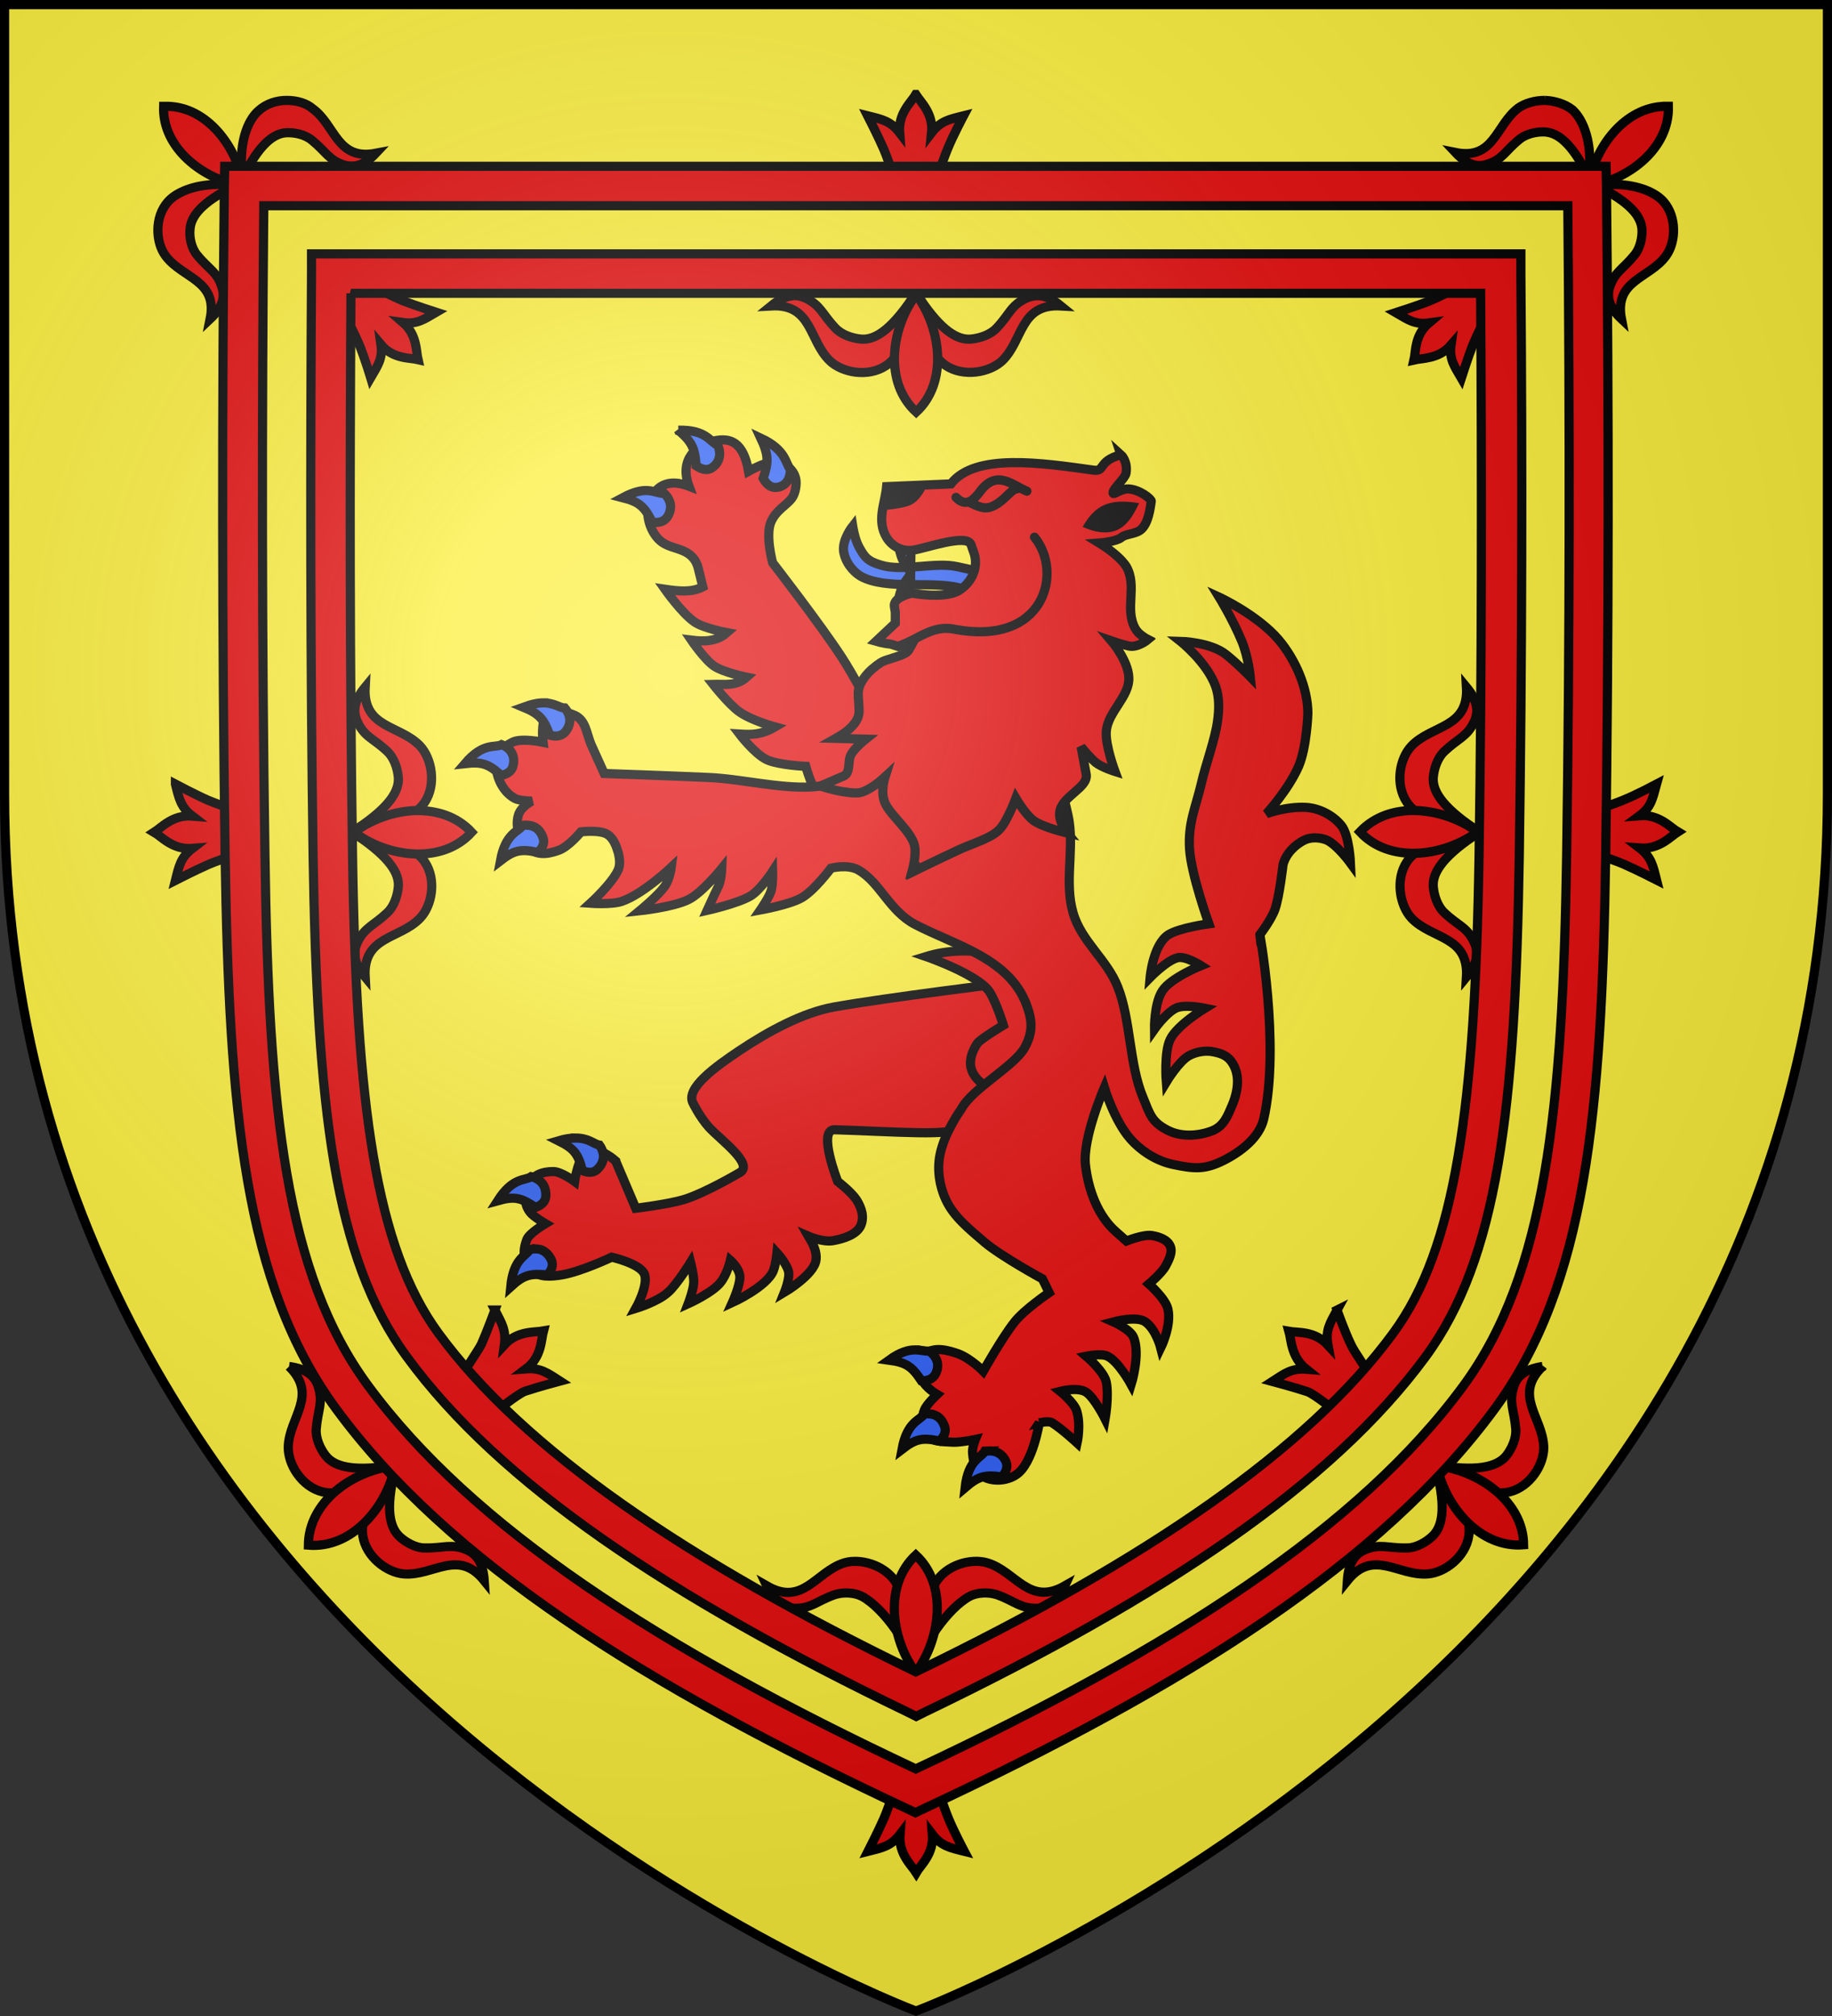
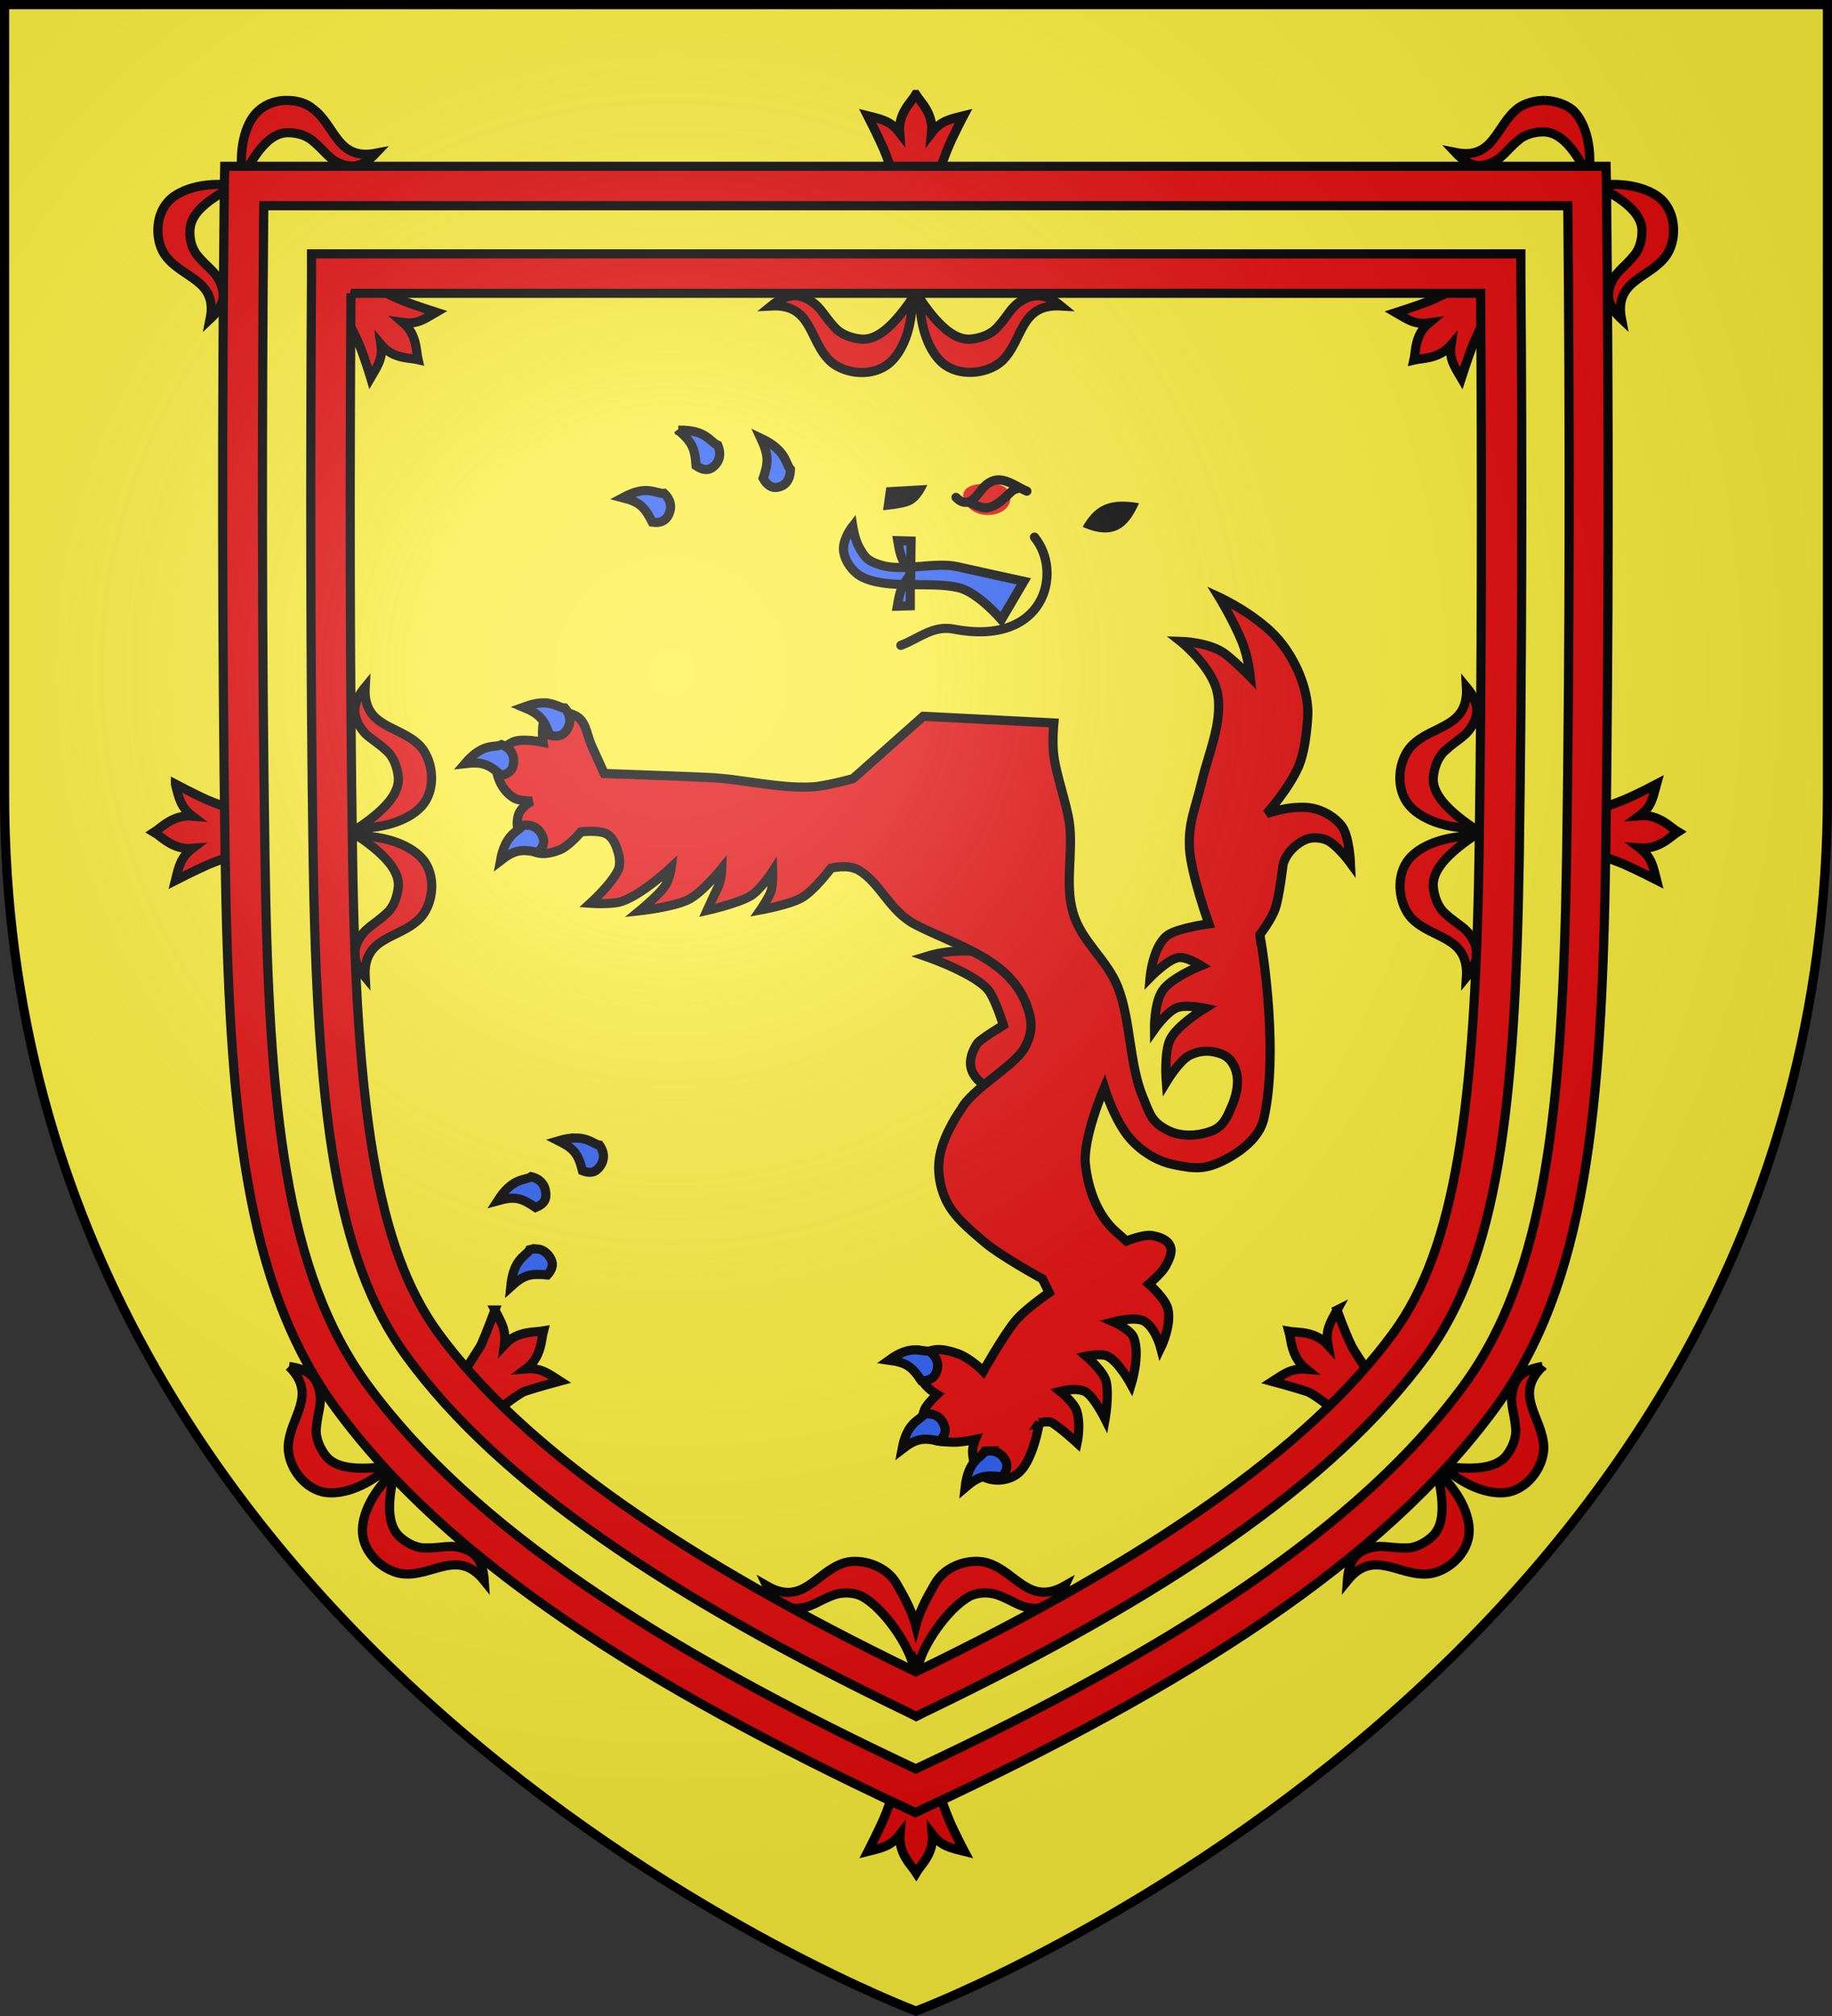
<svg xmlns="http://www.w3.org/2000/svg" xmlns:ns1="http://sodipodi.sourceforge.net/DTD/sodipodi-0.dtd" xmlns:ns2="http://www.inkscape.org/namespaces/inkscape" xmlns:xlink="http://www.w3.org/1999/xlink" width="600" height="660" viewBox="-300 -300 600 660" version="1.1" id="svg25" ns1:docname="blason-chartreuse-de-perth-(écosse).svg" ns2:version="0.92.3 (2405546, 2018-03-11)">
  <rect x="-300" y="-300" width="600" height="660" fill="#333333" stroke="none" />
  <ns1:namedview pagecolor="#ffffff" bordercolor="#666666" borderopacity="1" objecttolerance="10" gridtolerance="10" guidetolerance="10" ns2:pageopacity="0" ns2:pageshadow="2" ns2:window-width="1858" ns2:window-height="1057" id="namedview27" showgrid="false" ns2:zoom="1.430303" ns2:cx="364.17569" ns2:cy="402.16306" ns2:window-x="-8" ns2:window-y="-8" ns2:window-maximized="1" ns2:current-layer="layer3" />
  <defs id="defs13">
    <radialGradient id="Gradient1" gradientUnits="userSpaceOnUse" cx="-80" cy="-80" r="405">
      <stop style="stop-color:#fff;stop-opacity:0.31" offset="0" id="stop2" />
      <stop style="stop-color:#fff;stop-opacity:0.25" offset="0.19" id="stop4" />
      <stop style="stop-color:#6b6b6b;stop-opacity:0.125" offset="0.6" id="stop6" />
      <stop style="stop-color:#000;stop-opacity:0.125" offset="1" id="stop8" />
    </radialGradient>
    <clipPath id="shield_cut">
      <path id="shield" d="M-298.5,-298.5 h597 v258.5 C 298.5,246.2 0,358.39 0,358.39 0,358.39 -298.5,246.2 -298.5,-40z" />
    </clipPath>
  </defs>
  <g id="layer4" ns2:label="Fond écu" ns2:groupmode="layer" ns1:insensitive="true">
    <use xlink:href="#shield" id="use15" style="fill:#fcef3c" x="0" y="0" width="100%" height="100%" />
  </g>
  <g id="layer3" ns2:label="Meubles" ns2:groupmode="layer">
    <path id="path39862-0-2-4-44" class="st1" d="m -0.065,-269.07 c -1.421,2.454 -5.813,6.071 -5.297,12.529 -2.971,-3.875 -5.813,-4.392 -10.464,-5.554 0,0 3.359,6.587 5.167,10.721 1.033,2.325 2.455,6.587 2.455,6.587 H 7.945 c 0.775,-2.196 1.55,-4.392 2.455,-6.587 1.679,-4.133 5.167,-10.721 5.167,-10.721 -4.651,1.162 -7.493,1.679 -10.464,5.554 0.646,-6.329 -3.617,-10.075 -5.167,-12.529 z m -206.049,1.937 c -3.23,0 -6.588,1.033 -9.172,3.358 -3.746,3.229 -6.718,10.979 -5.297,22.087 5.555,-11.237 10.206,-14.595 14.339,-14.854 2.584,-0.129 6.072,0.517 8.397,2.454 4.78,3.875 5.426,6.458 10.593,8.137 3.1,0.904 6.459,0.258 10.335,-3.875 -12.789,2.454 -13.177,-9.171 -20.669,-14.595 -2.067,-1.808 -5.167,-2.712 -8.526,-2.712 z m 412.098,0 c -3.23,0 -6.459,0.904 -8.655,2.454 -7.493,5.554 -7.88,17.179 -20.67,14.595 3.876,4.133 7.234,4.908 10.335,3.875 5.167,-1.55 5.813,-4.262 10.593,-8.137 2.325,-1.937 5.813,-2.583 8.397,-2.454 4.134,0.258 8.785,3.487 14.339,14.854 1.421,-11.108 -1.679,-18.729 -5.297,-22.087 -2.454,-1.937 -5.813,-2.971 -9.043,-3.1 z m -434.835,27.512 c -7.88,0.129 -13.564,2.712 -16.148,5.683 -4.521,5.037 -4.005,13.433 -0.775,17.695 5.555,7.491 17.182,7.879 14.598,20.666 4.134,-3.875 4.909,-7.233 3.876,-10.333 -1.55,-5.167 -4.263,-5.812 -8.139,-10.591 -1.938,-2.325 -2.584,-5.812 -2.325,-8.396 0.258,-4.133 3.488,-8.783 14.856,-14.337 -2.067,-0.387 -4.134,-0.387 -5.942,-0.387 z m 457.571,0 c -1.809,0 -3.746,0.129 -5.813,0.387 11.239,5.554 14.598,10.204 14.856,14.337 0.129,2.583 -0.517,6.071 -2.454,8.396 -3.876,4.779 -6.459,5.425 -8.139,10.591 -0.904,3.1 -0.258,6.458 3.876,10.333 -2.454,-12.787 9.172,-13.175 14.598,-20.666 3.23,-4.392 3.617,-12.658 -0.775,-17.695 -2.584,-2.971 -8.139,-5.554 -16.148,-5.683 z m -414.165,34.745 0.258,11.625 c 1.033,2.067 1.938,4.004 2.842,6.071 1.679,4.004 3.746,10.85 3.746,10.85 2.325,-4.004 4.005,-6.2 3.359,-10.85 4.005,4.779 9.43,4.262 12.143,4.908 -0.646,-2.712 -0.258,-8.137 -4.909,-12.141 4.651,0.646 6.847,-1.033 10.851,-3.358 0,0 -6.847,-2.196 -10.851,-3.746 -2.196,-0.904 -6.072,-2.842 -6.072,-2.842 0,0 -11.368,-0.517 -11.368,-0.517 z m 370.759,0 -11.239,0.646 c 0,0 -3.876,1.937 -6.072,2.842 -4.005,1.55 -10.851,3.746 -10.851,3.746 4.005,2.325 6.201,4.004 10.851,3.358 -4.78,4.004 -4.263,9.429 -4.909,12.141 2.713,-0.646 8.139,-0.258 12.143,-4.908 -0.646,4.65 1.033,6.846 3.359,10.85 0,0 2.196,-6.846 3.746,-10.85 0.904,-2.067 1.809,-4.133 2.842,-6.071 z m -225.298,1.679 c -2.196,0.129 -4.651,1.033 -7.493,3.358 13.564,-0.775 12.273,11.237 19.248,17.954 4.005,3.875 12.531,5.554 18.473,1.55 4.263,-2.842 8.526,-10.462 8.526,-21.958 -7.364,10.85 -12.531,13.691 -16.794,13.304 -2.713,-0.258 -6.201,-1.292 -8.397,-3.617 -4.392,-4.65 -4.78,-7.491 -9.818,-9.816 -1.292,-0.517 -2.455,-0.904 -3.746,-0.775 z m 79.965,0 c -1.292,0 -2.584,0.258 -3.746,0.775 -5.167,2.325 -5.426,5.167 -9.818,9.816 -2.196,2.325 -5.684,3.358 -8.397,3.617 -4.263,0.387 -9.56,-2.454 -16.794,-13.304 0.129,11.625 4.263,19.116 8.526,21.958 5.813,3.875 14.339,2.325 18.473,-1.55 6.976,-6.717 5.684,-18.729 19.248,-17.954 -2.842,-2.325 -5.297,-3.358 -7.493,-3.358 z M -180.406,-75.067 c -3.746,4.521 -4.005,8.137 -2.584,11.237 2.325,5.167 5.167,5.425 9.818,9.816 2.325,2.196 3.359,5.683 3.617,8.396 0.388,4.262 -2.454,9.558 -13.306,16.791 11.627,-0.129 19.119,-4.262 21.961,-8.525 3.876,-5.812 2.325,-14.337 -1.55,-18.47 -6.718,-6.975 -18.732,-5.683 -17.957,-19.245 z m 360.683,0 c 0.775,13.562 -11.239,12.271 -17.957,19.245 -3.876,4.004 -5.555,12.529 -1.55,18.47 2.842,4.262 10.464,8.525 21.961,8.525 -10.851,-7.362 -13.694,-12.529 -13.306,-16.791 0.258,-2.712 1.292,-6.2 3.617,-8.396 4.651,-4.392 7.493,-4.779 9.818,-9.816 1.421,-3.1 1.163,-6.717 -2.584,-11.237 z m -422.821,31.774 c 1.163,4.65 1.679,7.491 5.555,10.462 -6.459,-0.517 -10.076,3.746 -12.531,5.296 2.454,1.421 6.072,5.812 12.531,5.296 -3.876,2.971 -4.392,5.812 -5.555,10.462 0,0 6.588,-3.358 10.722,-5.167 2.325,-1.033 6.588,-2.454 6.588,-2.454 v -16.145 c -2.196,-0.775 -4.392,-1.55 -6.588,-2.454 -4.134,-1.808 -10.722,-5.296 -10.722,-5.296 z m 485.087,0 c 0,0 -6.588,3.487 -10.722,5.167 -2.196,0.904 -4.392,1.679 -6.588,2.454 v 16.145 c 0,0 4.263,1.421 6.588,2.454 4.134,1.808 10.722,5.167 10.722,5.167 -1.163,-4.65 -1.679,-7.491 -5.555,-10.462 6.459,0.517 10.076,-3.746 12.531,-5.296 -2.454,-1.421 -6.072,-5.812 -12.531,-5.296 3.876,-2.842 4.263,-5.683 5.555,-10.333 z m -425.404,16.92 c 10.851,7.362 13.694,12.529 13.306,16.791 -0.258,2.712 -1.292,6.2 -3.617,8.396 -4.651,4.392 -7.493,4.779 -9.818,9.816 -1.421,3.1 -1.163,6.717 2.584,11.237 -0.775,-13.562 11.239,-12.271 17.957,-19.245 3.876,-4.004 5.555,-12.529 1.55,-18.47 -2.842,-4.133 -10.335,-8.396 -21.961,-8.525 z m 365.592,0 c -11.627,0.129 -19.119,4.262 -21.961,8.525 -3.876,5.812 -2.325,14.337 1.55,18.47 6.718,6.975 18.732,5.683 17.957,19.245 3.746,-4.521 4.005,-8.137 2.584,-11.237 -2.325,-5.167 -5.167,-5.425 -9.818,-9.816 -2.325,-2.196 -3.359,-5.683 -3.617,-8.396 -0.388,-4.262 2.455,-9.429 13.306,-16.791 z M -137.904,128.883 c 0,0 -2.584,6.975 -4.392,11.108 -1.033,2.067 -5.555,8.654 -6.718,10.721 l 10.851,11.883 c 0,0 7.622,-6.2 10.076,-7.104 4.263,-1.421 11.497,-3.358 11.497,-3.358 -4.005,-2.583 -6.33,-4.392 -11.11,-4.004 5.167,-3.875 4.909,-9.558 5.684,-12.4 -2.842,0.517 -8.526,-0.129 -12.789,4.521 0.646,-4.779 -0.904,-7.104 -3.1,-11.366 z m 275.809,0 c -2.325,4.262 -3.876,6.587 -2.971,11.496 -4.392,-4.779 -9.947,-4.004 -12.789,-4.521 0.775,2.712 0.646,8.396 5.684,12.4 -4.909,-0.387 -7.105,1.421 -11.11,4.004 0,0 7.234,1.937 11.497,3.358 2.325,0.775 10.076,7.104 10.076,7.104 l 10.851,-11.883 c -1.163,-2.067 -5.813,-8.525 -6.718,-10.721 -2.067,-4.262 -4.521,-11.237 -4.521,-11.237 z m -343.243,18.47 c 9.689,9.558 0,16.662 -0.258,26.349 -0.129,5.683 4.392,13.046 11.239,14.725 5.038,1.162 13.435,-0.775 22.091,-8.525 -12.918,1.937 -18.603,0 -21.186,-3.487 -1.679,-2.196 -3.23,-5.554 -2.971,-8.654 0.517,-6.329 2.325,-8.525 0.646,-13.821 -1.033,-3.358 -3.746,-5.812 -9.56,-6.587 z m 410.548,0 c -5.813,0.904 -8.397,3.229 -9.43,6.587 -1.679,5.425 0.129,7.491 0.646,13.821 0.258,3.1 -1.292,6.458 -2.971,8.654 -2.584,3.358 -8.268,5.425 -21.186,3.487 8.655,7.75 17.052,9.687 22.091,8.525 6.847,-1.679 11.368,-9.041 11.239,-14.725 -0.388,-9.816 -10.076,-16.92 -0.388,-26.349 z m -375.927,34.228 c -8.526,7.879 -11.239,16.145 -10.464,21.183 1.033,6.975 8.009,12.141 13.564,12.529 9.689,0.646 17.698,-8.396 26.224,2.196 -0.388,-5.812 -2.455,-8.654 -5.684,-10.075 -5.167,-2.196 -7.493,-0.517 -13.823,-0.646 -3.1,0 -6.33,-1.937 -8.268,-3.746 -3.1,-2.971 -4.651,-8.654 -1.55,-21.441 z m 341.305,0 c 3.1,12.787 1.679,18.47 -1.55,21.441 -1.938,1.808 -5.167,3.746 -8.268,3.746 -6.459,0.129 -8.655,-1.55 -13.823,0.646 -3.1,1.292 -5.297,4.133 -5.684,10.075 8.526,-10.591 16.536,-1.55 26.224,-2.196 5.684,-0.387 12.531,-5.554 13.564,-12.529 0.775,-5.037 -1.938,-13.304 -10.464,-21.183 z m -190.935,29.578 c -1.163,0 -2.325,0.258 -3.23,0.517 -9.301,2.971 -13.435,14.337 -25.32,7.491 2.455,5.296 5.555,7.233 8.914,7.362 5.684,0.129 7.105,-2.196 13.177,-4.392 2.971,-1.033 6.718,-0.775 9.172,0.517 6.976,3.746 15.76,16.275 16.923,23.637 0.258,-0.517 0.517,-1.162 0.646,-1.679 0.258,0.517 0.388,1.162 0.646,1.679 1.163,-7.362 9.947,-19.891 16.923,-23.637 2.325,-1.292 6.201,-1.55 9.172,-0.517 5.942,2.196 7.493,4.521 13.177,4.392 3.359,-0.129 6.459,-1.937 8.914,-7.362 -11.756,6.717 -16.019,-4.65 -25.32,-7.491 -5.426,-1.679 -13.694,0.646 -17.182,6.717 -1.421,2.583 -4.78,7.879 -6.33,13.821 C -1.615,226.272 -4.974,220.977 -6.395,218.393 -9.237,213.485 -15.308,211.031 -20.347,211.16 Z m 12.273,77.627 c 0,0 -1.421,4.262 -2.455,6.587 -1.809,4.133 -5.167,10.721 -5.167,10.721 4.651,-1.162 7.493,-1.679 10.464,-5.554 -0.517,6.458 3.746,10.075 5.297,12.529 1.421,-2.454 5.813,-6.071 5.297,-12.529 2.971,3.875 5.813,4.392 10.464,5.554 0,0 -3.488,-6.587 -5.167,-10.721 -0.904,-2.196 -1.679,-4.392 -2.455,-6.587 z" ns2:connector-curvature="0" style="fill:#e20909;stroke:#000000;stroke-width:3;stroke-miterlimit:4;stroke-dasharray:none" />
-     <path id="path34853-2-9-8-45" class="st2" d="m -245.127,-265.195 c -0.388,0 -0.904,0 -1.292,0 -0.517,13.691 12.918,23.766 25.191,25.962 l 0.388,-0.387 0.388,-0.387 c -2.196,-12.012 -11.627,-24.929 -24.674,-25.187 z m 490.255,0 c -13.048,0.387 -22.607,13.304 -24.674,25.187 l 0.388,0.387 0.388,0.387 c 12.273,-2.196 25.579,-12.141 25.191,-25.962 -0.517,0 -0.904,0 -1.292,0 z M -0.581,-202.68 c -7.493,10.591 -9.947,27.899 0.646,37.587 10.464,-9.687 8.009,-26.995 0.646,-37.587 H 0.065 Z M -164,-34.638 c -6.847,0.258 -13.823,2.712 -19.119,6.458 v 0.646 0.646 c 10.593,7.491 27.904,9.946 37.593,-0.646 -4.909,-5.296 -11.627,-7.233 -18.473,-7.104 z m 327.87,0 c -6.847,-0.258 -13.564,1.808 -18.473,6.975 9.689,10.462 27,8.008 37.593,0.646 v -0.646 -0.646 c -5.297,-3.617 -12.143,-6.071 -19.119,-6.329 z M -171.622,180.032 c -12.918,1.679 -27.258,11.496 -27.387,25.833 14.21,1.162 25.32,-12.271 28.162,-24.929 l -0.388,-0.387 z m 343.243,0 -0.388,0.387 -0.388,0.387 c 2.842,12.658 13.952,26.091 28.162,24.929 -0.129,-14.208 -14.598,-24.024 -27.387,-25.704 z M -0.065,209.094 c -10.464,9.687 -8.009,26.995 -0.646,37.587 h 0.646 0.646 C 7.945,236.089 10.399,218.781 -0.065,209.094 Z" ns2:connector-curvature="0" style="fill:#e20909;stroke:#000000;stroke-width:3;stroke-miterlimit:4;stroke-dasharray:none" />
    <path id="path16120" class="st1" d="m -226.396,-245.563 -0.129,6.329 c -0.775,73.236 -0.775,146.342 0.258,219.578 1.292,83.44 6.33,140.013 36.301,180.829 36.688,49.986 100.635,90.544 187.059,130.972 l 2.713,1.292 2.713,-1.292 C 88.943,251.847 152.89,211.16 189.578,161.174 c 29.971,-40.816 35.009,-97.26 36.301,-180.829 1.033,-73.236 1.033,-146.472 0.258,-219.578 l -0.129,-6.329 h -6.33 -439.615 z m 12.789,12.916 h 427.084 c 0.646,70.911 0.646,141.951 -0.388,212.862 -1.292,83.052 -6.847,136.655 -33.717,173.338 -33.975,46.37 -95.209,86.023 -179.437,125.547 C -84.293,239.576 -145.397,199.923 -179.502,153.553 c -27,-36.682 -32.554,-90.285 -33.717,-173.338 -1.033,-70.911 -1.033,-141.951 -0.388,-212.862 z m 15.631,15.758 v 6.458 c -0.388,63.419 -0.388,126.968 0.517,190.516 1.292,82.794 6.976,131.876 30.746,164.167 30.358,41.462 85.649,78.532 163.935,116.247 l 2.842,1.421 2.842,-1.421 C 81.063,222.914 136.354,185.715 166.842,144.253 c 23.77,-32.291 29.454,-81.373 30.746,-164.167 0.904,-63.549 1.033,-126.968 0.517,-190.516 v -6.458 h -6.459 -383.161 z m 12.918,12.916 h 369.984 c 0.388,61.224 0.388,122.576 -0.517,183.8 C 183.119,62.105 176.789,108.604 156.249,136.504 128.474,174.349 75.767,210.644 -0.065,247.326 -75.896,210.644 -128.603,174.349 -156.378,136.504 c -20.54,-28.029 -27,-74.527 -28.162,-156.676 -0.904,-61.224 -0.904,-122.576 -0.517,-183.8 z" ns2:connector-curvature="0" style="fill:#e20909;stroke:#000000;stroke-width:3;stroke-miterlimit:4;stroke-dasharray:none" />
-     <path id="path13429-8-0-9-5-5-6" style="fill:#e20909;stroke:#000000;stroke-width:3;stroke-miterlimit:4;stroke-dasharray:none" d="m -20.217,-33.217 c 0,0 -7.88,-1.808 -10.593,-4.521 -2.971,-2.971 -5.297,-11.366 -5.297,-11.366 0,0 -8.914,-0.387 -12.789,-2.196 -4.005,-1.937 -8.914,-8.396 -8.914,-8.396 4.134,0.258 7.234,0.258 11.627,-2.325 0,0 -7.622,-2.067 -11.627,-4.908 -3.488,-2.454 -8.655,-9.041 -8.655,-9.041 3.746,-0.129 7.493,0.775 10.981,-2.325 0,0 -7.493,-1.55 -10.593,-3.617 -3.1,-2.067 -7.493,-8.525 -7.493,-8.525 4.134,0.517 8.268,0.517 11.627,-2.454 0,0 -7.622,-1.421 -10.593,-3.487 -4.134,-2.842 -9.689,-10.721 -9.689,-10.721 4.392,0.646 8.655,1.162 12.402,-0.775 l -1.421,-5.812 c -1.679,-7.104 -8.139,-6.071 -11.885,-8.783 -3.617,-2.583 -5.038,-7.879 -4.651,-10.591 0.517,-4.779 4.005,-11.366 13.435,-7.75 -3.359,-9.041 2.713,-13.691 8.268,-14.854 5.297,-1.162 9.56,0.387 11.239,9.946 0,0 5.297,-2.971 7.751,-2.971 3.488,-0.129 7.105,1.937 7.751,5.683 0.258,1.55 -0.129,4.521 -1.292,6.071 -1.809,2.454 -5.038,3.746 -6.847,7.75 -1.938,4.392 0.517,13.433 0.517,13.433 0,0 15.631,20.15 22.607,30.87 3.746,5.683 10.076,17.695 10.076,17.695 l 0.517,-0.129 18.473,4.004 -4.651,34.358 z m -78.157,113.277 6.588,15.5 c 0,0 10.593,-1.292 15.76,-2.842 7.105,-2.196 18.215,-8.783 18.215,-8.783 5.038,-2.712 -6.201,-10.721 -10.076,-14.983 -2.971,-3.358 -5.038,-7.621 -5.038,-7.621 -2.971,-4.908 7.493,-12.271 14.985,-17.308 9.689,-6.458 20.928,-12.529 31.004,-14.337 17.311,-3.1 58.262,-8.137 58.262,-8.137 l 4.134,15.241 -9.43,22.345 -14.21,9.946 c 2.713,3.1 -20.54,1.292 -38.497,0.775 -5.684,-0.129 1.033,16.92 1.033,16.92 0,0 4.392,3.358 6.201,6.071 1.679,2.712 2.584,5.683 1.292,8.525 -1.421,2.842 -5.426,4.133 -8.914,4.779 -3.359,0.646 -8.139,-1.421 -8.139,-1.421 1.421,2.454 2.842,5.037 2.455,7.75 -0.517,4.779 -10.335,10.591 -10.335,10.591 0,0 1.938,-4.779 1.292,-6.975 -0.775,-2.712 -3.746,-5.942 -3.746,-5.942 0,0 -0.388,3.875 -1.163,5.812 -2.067,5.296 -13.435,10.462 -13.435,10.462 0,0 2.455,-5.425 2.455,-8.266 0,-2.842 -3.1,-5.554 -3.1,-5.554 0,0 -1.033,4.521 -3.23,7.233 -2.584,3.358 -10.593,6.975 -10.593,6.975 0,0 1.679,-4.392 1.809,-6.846 0.129,-2.196 -1.033,-6.717 -1.033,-6.717 0,0 -4.521,7.362 -7.364,9.816 -3.359,3.1 -10.593,5.296 -10.593,5.296 0,0 4.263,-7.621 2.842,-11.237 -1.421,-3.487 -10.722,-5.554 -10.722,-5.554 0,0 -10.076,4.779 -16.406,5.812 -3.23,0.517 -7.364,0.904 -9.56,-1.421 -2.971,-3.229 -3.359,-6.071 -1.809,-10.204 0.775,-2.067 6.072,-5.167 6.072,-5.167 0,0 -4.005,-2.325 -5.038,-3.746 -2.067,-2.712 -1.938,-5.942 -0.517,-9.041 1.55,-3.229 4.651,-4.262 8.139,-4.262 2.584,0 6.976,3.229 6.976,3.229 0,0 1.163,-8.525 4.521,-10.075 3.617,-1.421 8.914,3.358 8.914,3.358 z" />
    <path id="path5636-6-8-0-10" class="st1" d="m 39.207,52.935 c 0,0 -9.43,5.554 -15.502,2.971 -2.584,-1.162 -5.038,-3.487 -5.684,-6.329 -0.646,-2.712 0.517,-5.683 2.067,-8.008 1.033,-1.421 8.526,-5.942 8.526,-5.942 0,0 -2.067,-6.846 -4.392,-10.721 C 20.605,19.094 3.294,13.152 3.294,13.152 10.399,10.957 18.538,10.698 26.806,12.636 l 14.081,17.179 z" ns2:connector-curvature="0" style="fill:#e20909;stroke:#000000;stroke-width:3;stroke-miterlimit:4;stroke-dasharray:none" />
    <path id="path41368-3-0" class="st6" d="m 40.37,165.824 c 0,0 3.1,-0.775 4.263,0 3.1,1.937 8.139,6.587 8.139,6.587 0,0 1.292,-5.812 -0.129,-10.462 -0.775,-2.712 -5.426,-6.458 -5.426,-6.458 0,0 5.942,-1.55 8.655,0.387 2.713,1.937 6.072,8.654 6.072,8.654 0,0 1.292,-7.362 0.388,-12.012 -0.646,-3.487 -6.588,-8.525 -6.588,-8.525 0,0 4.909,-1.033 6.976,0 3.617,1.679 7.751,9.3 7.751,9.3 0,0 3.1,-9.946 0.775,-15.5 -1.033,-2.583 -6.588,-5.037 -6.588,-5.037 0,0 7.622,-2.067 10.464,0 3.488,2.454 5.038,8.525 5.038,8.525 0,0 3.617,-7.362 2.325,-12.787 -0.775,-3.358 -6.201,-8.137 -6.201,-8.137 0,0 4.134,-3.487 5.426,-5.812 1.033,-1.937 2.455,-4.521 1.55,-6.587 -0.904,-2.196 -3.746,-3.1 -6.072,-3.487 -2.842,-0.387 -8.268,1.808 -8.268,1.808 l -3.359,-2.971 C 59.619,98.142 56.389,89.617 55.485,81.222 c -0.904,-8.783 6.201,-25.187 6.201,-25.187 0,0 3.23,10.721 8.397,16.662 3.617,4.133 8.655,7.362 14.081,8.525 6.847,1.421 10.335,1.808 16.536,-1.292 5.684,-2.842 11.756,-7.491 13.177,-13.562 5.555,-24.154 -1.679,-63.29 -1.292,-60.319 0,0 3.876,-5.037 5.038,-8.525 1.421,-4.133 2.584,-14.466 2.584,-14.466 0.904,-3.487 3.876,-6.587 7.234,-8.137 2.067,-0.904 4.651,-0.775 6.847,0 3.488,1.421 8.009,7.621 8.009,7.621 0,0 -0.388,-9.041 -2.971,-12.271 -2.713,-3.358 -7.234,-5.683 -11.497,-5.942 -6.588,-0.387 -13.048,2.067 -13.048,2.067 0,0 7.105,-7.75 10.464,-15.37 2.713,-6.071 3.1,-17.437 3.1,-17.437 0,-8.266 -4.005,-17.566 -9.56,-24.154 -7.105,-8.266 -19.507,-13.95 -19.507,-13.95 0,0 4.521,7.362 7.493,14.595 2.067,5.037 2.713,11.496 2.713,11.496 0,0 -4.134,-4.262 -7.88,-7.233 -5.038,-4.133 -14.985,-4.392 -14.985,-4.392 0,0 8.655,6.846 11.497,14.725 1.292,3.617 1.163,7.621 0.646,11.366 -0.775,5.942 -4.005,14.595 -5.297,20.408 -1.938,8.137 -4.392,13.046 -3.876,21.441 0.517,8.396 6.33,24.541 6.33,24.541 0,0 -9.689,1.292 -13.306,3.617 -5.038,3.358 -5.942,13.95 -5.942,13.95 0,0 5.555,-5.683 9.043,-6.458 2.584,-0.646 7.622,2.583 7.622,2.583 0,0 -9.947,4.004 -12.66,8.266 -2.713,4.133 -2.584,12.529 -2.584,12.529 0,0 3.617,-5.167 6.976,-6.846 2.842,-1.421 9.56,0 9.56,0 0,0 -9.172,5.554 -11.368,10.204 -2.067,4.133 -1.292,13.95 -1.292,13.95 0,0 4.134,-6.846 7.493,-8.654 2.455,-1.292 5.555,-1.808 8.268,-1.162 2.454,0.517 4.392,1.292 5.813,3.487 2.584,3.875 2.067,9.041 0,13.95 -1.55,3.617 -2.713,6.717 -6.33,8.266 -4.521,1.808 -10.206,2.196 -14.598,0 C 77.188,67.401 76.671,64.947 74.346,59.264 69.824,48.543 70.341,33.818 66.078,23.098 62.59,14.186 54.193,8.244 51.48,-1.056 48.638,-10.614 51.609,-21.076 50.188,-30.893 c -0.904,-6.071 -4.263,-15.5 -5.038,-21.57 -0.646,-4.779 0,-10.85 0,-10.85 l -42.76,-2.196 -22.995,20.408 c 0,0 -8.785,2.454 -13.306,2.712 -10.981,0.646 -23.641,-2.712 -34.492,-3.1 -11.756,-0.517 -33.717,-1.292 -33.717,-1.292 l -4.263,-9.429 c -1.55,-3.617 -1.679,-7.879 -5.297,-9.558 -2.713,-1.292 -6.847,-1.937 -9.172,0 -2.196,1.937 -1.292,8.783 -1.292,8.783 0,0 -7.105,-1.55 -10.076,0 -3.23,1.679 -5.167,3.746 -5.297,7.362 0,4.262 2.325,8.912 6.072,10.979 1.679,0.904 5.684,0.904 5.684,0.904 0,0 -3.488,1.679 -4.392,4.392 -1.163,3.358 0,8.008 2.584,10.462 3.1,2.971 6.459,2.712 10.464,1.292 3.359,-1.162 7.364,-6.071 7.364,-6.071 0,0 6.33,-0.775 8.785,0.904 1.938,1.292 2.842,3.875 3.488,6.071 0.388,1.679 0.646,3.617 0,5.296 -1.809,4.392 -9.172,11.108 -9.172,11.108 0,0 7.105,0.517 10.335,-0.646 6.847,-2.325 16.148,-11.108 16.148,-11.108 0,0 -0.517,4.133 -2.325,6.458 -2.196,2.971 -8.009,7.75 -8.009,7.75 0,0 10.851,-1.162 15.89,-3.617 4.521,-2.196 10.981,-10.204 10.981,-10.204 0,0 -0.129,3.875 -1.163,5.942 -1.163,2.325 -3.617,7.75 -3.617,7.75 0,0 9.818,-2.196 14.081,-4.65 3.359,-1.937 7.364,-8.137 7.364,-8.137 0,0 0.129,4.262 -0.517,6.458 -0.646,2.067 -3.488,6.2 -3.488,6.2 0,0 9.301,-1.679 13.306,-3.875 4.134,-2.196 9.818,-9.816 9.818,-9.816 0,0 5.555,-1.421 9.043,0.646 6.976,4.004 10.076,13.304 18.344,17.695 C 12.854,9.536 30.552,13.669 36.236,29.039 c 1.938,5.296 2.067,8.912 -0.646,13.95 -3.359,6.071 -17.311,13.433 -20.799,20.15 0,0 -5.555,7.621 -6.976,15.112 -0.904,4.779 -0.129,10.075 1.938,14.466 2.584,5.683 7.88,9.816 12.66,13.95 5.684,4.779 18.99,12.012 18.99,12.012 l 2.196,4.521 c 0,0 -8.397,5.683 -11.497,9.816 -3.876,4.908 -10.076,15.887 -10.076,15.887 0,0 -3.876,-4.004 -8.139,-5.683 -3.359,-1.162 -8.009,-2.454 -10.593,0 -2.455,2.325 -2.584,5.167 -1.421,8.266 1.163,2.842 5.038,5.037 5.038,5.037 0,0 -3.359,3.1 -4.134,5.037 -1.033,2.454 -1.033,5.683 0.517,7.879 1.938,2.842 5.297,2.454 8.785,2.712 2.455,0.129 7.364,-0.904 7.364,-0.904 0,0 -1.163,2.842 -0.904,4.65 0.258,2.712 0.904,5.942 3.23,7.362 3.1,1.937 8.009,1.679 11.11,-0.517 5.426,-3.617 7.493,-16.92 7.493,-16.92 z" ns2:connector-curvature="0" style="fill:#e20909;stroke:#000000;stroke-width:3;stroke-miterlimit:4;stroke-dasharray:none" />
    <path id="path41257-7-1" class="st8" d="m 35.332,-109.682 c 0,0 -15.502,-3.358 -21.703,-4.779 -7.364,-1.679 -17.957,1.679 -25.062,-0.517 -4.263,-1.292 -5.297,-2.325 -7.364,-6.2 -1.292,-2.454 -1.938,-6.587 -1.938,-6.587 0,0 -3.488,4.392 -2.971,8.266 0.517,3.358 2.842,6.587 5.813,8.266 8.268,4.392 22.607,1.421 31.779,3.617 6.33,1.421 14.081,10.462 14.081,10.462 z" ns2:connector-curvature="0" style="fill:#2b5df2;stroke:#000000;stroke-width:3;stroke-miterlimit:4;stroke-dasharray:none" />
    <path id="path4045-9-52-54-4-2" class="st9" d="m 15.438,-137.582 c 0.129,3.1 3.617,6.329 8.268,6.2 4.521,-0.129 7.364,-2.712 7.234,-5.812 -0.129,-3.1 -2.971,-4.65 -7.622,-4.521 -4.521,0.129 -7.88,1.033 -7.88,4.133 z" ns2:connector-curvature="0" style="fill:#e20909;stroke-width:1" />
    <path ns2:connector-curvature="0" d="m -77.834,-159.152 c 4.521,3.875 5.426,5.942 5.813,11.625 2.067,1.421 3.746,1.55 5.038,0.775 2.584,-1.679 3.359,-4.392 2.067,-7.491 -2.584,-1.033 -3.746,-5.167 -12.918,-4.908 z m 27,2.583 c 2.584,5.554 2.584,7.879 0.775,13.175 1.292,2.325 2.842,3.1 4.263,2.971 2.971,-0.258 4.651,-2.454 4.651,-5.942 -1.679,-1.808 -1.163,-6.2 -9.689,-10.204 z m -37.076,17.179 c -1.938,-0.129 -4.521,0.387 -8.139,2.325 5.555,1.421 7.105,2.971 9.689,8.008 2.455,0.387 4.005,-0.388 4.909,-1.679 1.679,-2.583 1.421,-5.425 -1.033,-7.75 -1.55,0.129 -2.971,-0.775 -5.426,-0.904 z m -34.105,69.49 c -1.679,0 -3.746,0.387 -6.588,1.421 5.297,2.196 6.718,3.875 8.655,9.171 2.325,0.646 4.005,0.129 5.038,-1.033 2.067,-2.454 2.067,-5.296 -0.129,-7.879 -1.679,0 -3.359,-1.679 -6.976,-1.679 z m -13.694,13.691 c -2.196,1.162 -5.942,-0.904 -12.014,6.2 5.684,-0.646 7.751,0.129 11.885,3.875 2.454,-0.517 3.617,-1.808 3.876,-3.229 0.775,-3.1 -0.646,-5.683 -3.746,-6.846 z m 8.009,26.349 c -0.388,0 -0.775,0 -1.163,0.129 -1.292,2.067 -5.555,2.325 -7.234,11.496 4.521,-3.487 6.718,-3.875 12.273,-2.712 1.809,-1.679 2.196,-3.358 1.679,-4.779 -0.904,-2.712 -2.842,-4.133 -5.555,-4.133 z m 16.148,102.427 c -1.55,0 -3.359,0.258 -5.555,0.904 5.167,2.583 6.459,4.262 7.88,9.816 2.325,0.904 4.005,0.517 5.038,-0.646 2.196,-2.196 2.455,-5.037 0.517,-7.75 -1.809,-0.258 -3.359,-2.325 -7.88,-2.325 z m -14.469,12.658 c -2.067,1.421 -5.942,0 -10.981,7.879 5.555,-1.55 7.622,-1.033 12.402,2.196 2.325,-0.904 3.359,-2.196 3.359,-3.875 0.129,-3.1 -1.55,-5.425 -4.78,-6.2 z m 1.809,23.637 c -0.775,0 -1.421,0 -2.325,0.258 -1.163,2.196 -5.297,2.712 -6.201,12.141 4.263,-3.875 6.33,-4.392 12.014,-3.875 1.679,-1.808 1.938,-3.487 1.292,-4.908 -1.033,-2.196 -2.713,-3.487 -4.78,-3.617 z m 123.888,33.066 c -2.067,0 -4.78,0.646 -8.526,3.358 5.684,0.775 7.493,2.067 10.593,6.717 2.455,0.129 3.876,-0.775 4.651,-2.196 1.421,-2.842 0.646,-5.554 -2.067,-7.491 -1.292,0.129 -2.584,-0.387 -4.651,-0.387 z m 4.134,20.925 c -0.388,0 -0.775,0 -1.163,0.129 -1.292,2.067 -5.555,2.325 -7.234,11.496 4.521,-3.487 6.718,-3.875 12.273,-2.712 1.809,-1.679 2.196,-3.358 1.679,-4.779 -0.904,-2.712 -2.842,-4.133 -5.555,-4.133 z m 19.894,12.141 c -0.388,0 -0.775,0.129 -1.163,0.129 -1.163,2.196 -5.426,2.583 -6.459,11.883 4.392,-3.746 6.459,-4.262 12.014,-3.487 1.679,-1.808 1.938,-3.487 1.421,-4.908 -1.033,-2.454 -3.1,-3.746 -5.813,-3.617 z M -6.007,-122.986 c 1.163,7.233 2.713,8.008 4.263,10.333 l 0.129,-10.204 z m 4.134,11.108 c -1.55,2.325 -3.1,3.1 -4.263,10.333 l 4.263,-0.129 z" style="fill:#2b5df2;stroke:#000000;stroke-width:3;stroke-miterlimit:4;stroke-dasharray:none" id="path4318-6-3-4-6-98-1-7-3-5-9-5" />
-     <path ns2:connector-curvature="0" style="fill:#e20909;stroke:#000000;stroke-width:3;stroke-miterlimit:4;stroke-dasharray:none" d="m 67.111,-151.144 c -7.88,2.196 -4.909,5.684 -9.172,5.038 -16.665,-2.325 -38.626,-5.683 -46.506,4.521 l -21.058,0.903 c -0.517,5.554 -3.359,11.109 0,16.663 1.809,2.971 5.169,4.649 8.657,4.132 3.876,-0.517 17.697,-5.552 18.989,-1.806 l 1.034,2.969 c 1.421,4.521 -0.775,9.559 -5.167,12.142 -4.651,2.712 -15.245,0.774 -15.245,0.774 0,0 -5.039,1.035 -5.685,3.489 -0.162,0.541 0.048,1.601 0.26,2.694 v 3.633 l -6.331,5.944 c 0,0 2.398,0.701 4.796,0.913 l 2.437,0.764 5.296,-2.066 -1.678,3.1 c -0.157,0.283 -0.386,0.539 -0.666,0.777 -0.097,0.077 -0.194,0.154 -0.303,0.227 -0.006,0.004 -0.012,0.009 -0.018,0.013 -5.555e-4,4e-4 -0.003,-4.01e-4 -0.003,0 -2.19,1.447 -6.53,2.09 -8.314,3.244 -1.802,1.201 -3.661,2.718 -5.049,4.485 -0.066,0.082 -0.118,0.171 -0.182,0.255 -0.224,0.299 -0.451,0.596 -0.643,0.908 -0.905,1.411 -1.489,2.941 -1.489,4.556 0,1.292 0.387,5.038 0.257,6.33 -0.318,2.94 -3.124,5.38 -5.241,6.832 -1.263,0.838 -2.251,1.307 -2.251,1.307 l 0.098,0.003 c -0.035,0.018 -0.227,0.126 -0.227,0.126 l 9.79,0.257 c -0.213,0.169 -1.091,0.876 -2.15,1.902 -9.94e-4,9.56e-4 -0.001,0.001 -0.003,0.003 -0.246,0.238 -0.495,0.484 -0.739,0.742 -0.907,0.943 -1.764,1.994 -2.119,2.909 -0.482,1.285 -0.366,3.168 -0.737,4.627 -0.019,0.071 -0.047,0.133 -0.068,0.202 -0.058,0.194 -0.121,0.384 -0.202,0.558 -0.231,0.474 -0.561,0.854 -1.06,1.072 l -7.494,3.229 c 0,0 0.091,0.031 0.096,0.033 l -0.225,0.096 c 0,0 4.277,1.481 8.205,1.958 1.555,0.25 3.084,0.383 4.325,0.237 3.334,-0.556 7.424,-4.182 8.558,-5.235 -0.479,1.513 -1.563,5.741 0.227,9.11 2.196,4.133 8.527,9.041 9.431,13.562 0.646,2.971 -0.777,8.138 -0.777,8.138 0,0 0.343,-0.166 0.366,-0.177 -0.037,0.15 -0.106,0.434 -0.106,0.434 0,0 7.104,-3.487 15.114,-7.233 4.78,-2.196 10.594,-3.745 13.307,-6.716 2.404,-2.53 5.143,-9.802 5.256,-10.104 0.48,0.806 2.607,4.298 4.648,6.284 0.367,0.379 0.73,0.721 1.077,0.976 3.23,2.325 11.109,4.135 11.109,4.135 0,0 -2.972,-3.617 -2.455,-6.975 0.775,-5.167 9.432,-7.879 8.657,-12.271 l -1.668,-8.981 c 0.323,0.398 1.901,2.333 3.421,3.862 0.177,0.178 0.356,0.362 0.522,0.517 0.344,0.335 0.674,0.64 0.954,0.855 2.067,1.55 6.199,2.843 6.199,2.843 0,0 -3.229,-8.655 -2.841,-13.176 0.517,-6.458 7.75,-11.365 7.363,-17.694 -0.258,-5.554 -5.685,-11.885 -5.685,-11.885 0,0 2.972,1.034 5.685,1.68 2.971,0.646 6.202,-2.066 6.202,-2.066 0,0 -0.178,-0.097 -0.346,-0.192 0.009,-0.008 0.086,-0.068 0.086,-0.068 0,0 -1.465,-0.743 -2.77,-2.018 -0.414,-0.437 -0.804,-0.926 -1.105,-1.468 -3.488,-6.458 0.776,-13.691 -2.841,-20.149 -0.267,-0.463 -0.648,-0.945 -1.08,-1.433 -2.354,-2.893 -6.922,-5.772 -7.829,-6.33 0.387,-0.029 5.488,-0.428 7.229,-1.796 1.421,-1.292 4.782,-1.033 6.59,-2.712 2.325,-2.196 2.842,-6.716 3.23,-9.17 0,-0.775 -3.748,-3.748 -7.236,-4.006 -2.713,-0.258 -5.167,2.196 -5.296,1.292 -0.129,-1.292 4.006,-4.779 4.264,-6.458 0.646,-4.004 -1.68,-6.07 -1.68,-6.07 z" id="path40887-4-34" />
    <path ns2:connector-curvature="0" d="m 3.689,-141.236 -13.435,0.775 -1.033,7.492 c 0,0 6.201,-0.517 8.655,-1.55 3.746,-1.421 5.813,-6.717 5.813,-6.717 z m 63.551,5.463 c -5.297,0.129 -9.172,2.067 -12.66,8.266 11.627,5.167 15.631,-1.679 18.473,-7.75 -2.067,-0.387 -4.005,-0.517 -5.813,-0.517 z" style="fill:#000000;stroke-width:1" id="path4045-8-5-7-1-1-3" ns1:nodetypes="ccccccccc" />
    <g id="g1109" transform="translate(-25.694,-13.022)" style="fill:none;stroke:#000000">
      <path id="path3451-9" style="fill:none;fill-opacity:1;fill-rule:evenodd;stroke:#000000;stroke-width:3;stroke-linecap:round;stroke-linejoin:round;stroke-miterlimit:4;stroke-dasharray:none;stroke-opacity:1" d="m 42.936,-122.62 c 3.053,1.417 5.191,2.572 7.69,1.443 4.083,-1.7 6.134,-5.704 8.121,-5.775 m -19.945,2.809 c 3.462,3.625 6.084,0.392 7.67,-1.639 5.537,-7.741 10.532,-2.46 15.537,-0.398 m -41.282,50.48 c 5.679,-2.087 10.474,-6.654 17.299,-5.326 29.909,5.818 35.905,-18.636 26.469,-30.096" ns2:connector-curvature="0" ns1:nodetypes="cccccccsc" />
    </g>
  </g>
  <g id="layer2" ns2:label="Reflet final" ns2:groupmode="layer" ns1:insensitive="true">
    <use xlink:href="#shield" fill="url(#Gradient1)" id="use19" />
  </g>
  <g id="layer1" ns2:label="Contour final" ns2:groupmode="layer" ns1:insensitive="true">
    <use xlink:href="#shield" style="fill:none;stroke:#000;stroke-width:3" id="use22" />
  </g>
  <style id="style2" type="text/css">
	.st0{fill:#FFE25C;stroke:#937901;stroke-width:2;}
	.st1{fill:#E94545;stroke:#800000;}
	.st2{fill:#E94545;stroke:#800000;stroke-width:1;}
	.st3{fill:#CD0707;stroke:#800000;}
	.st4{fill:#E94545;}
	.st5{fill:#EE6C6C;}
	.st6{fill:#CD0707;}
	.st7{fill:none;stroke:#800000;}
	.st8{fill:#377BC8;stroke:#2C5AA0;}
	.st9{fill:#FFFFFF;}
	.st10{fill:#2B2200;}
	.st11{fill:#9C0000;}
	.st12{fill:#377BC8;stroke:#2C5AA0;stroke-width:1;}
</style>
</svg>